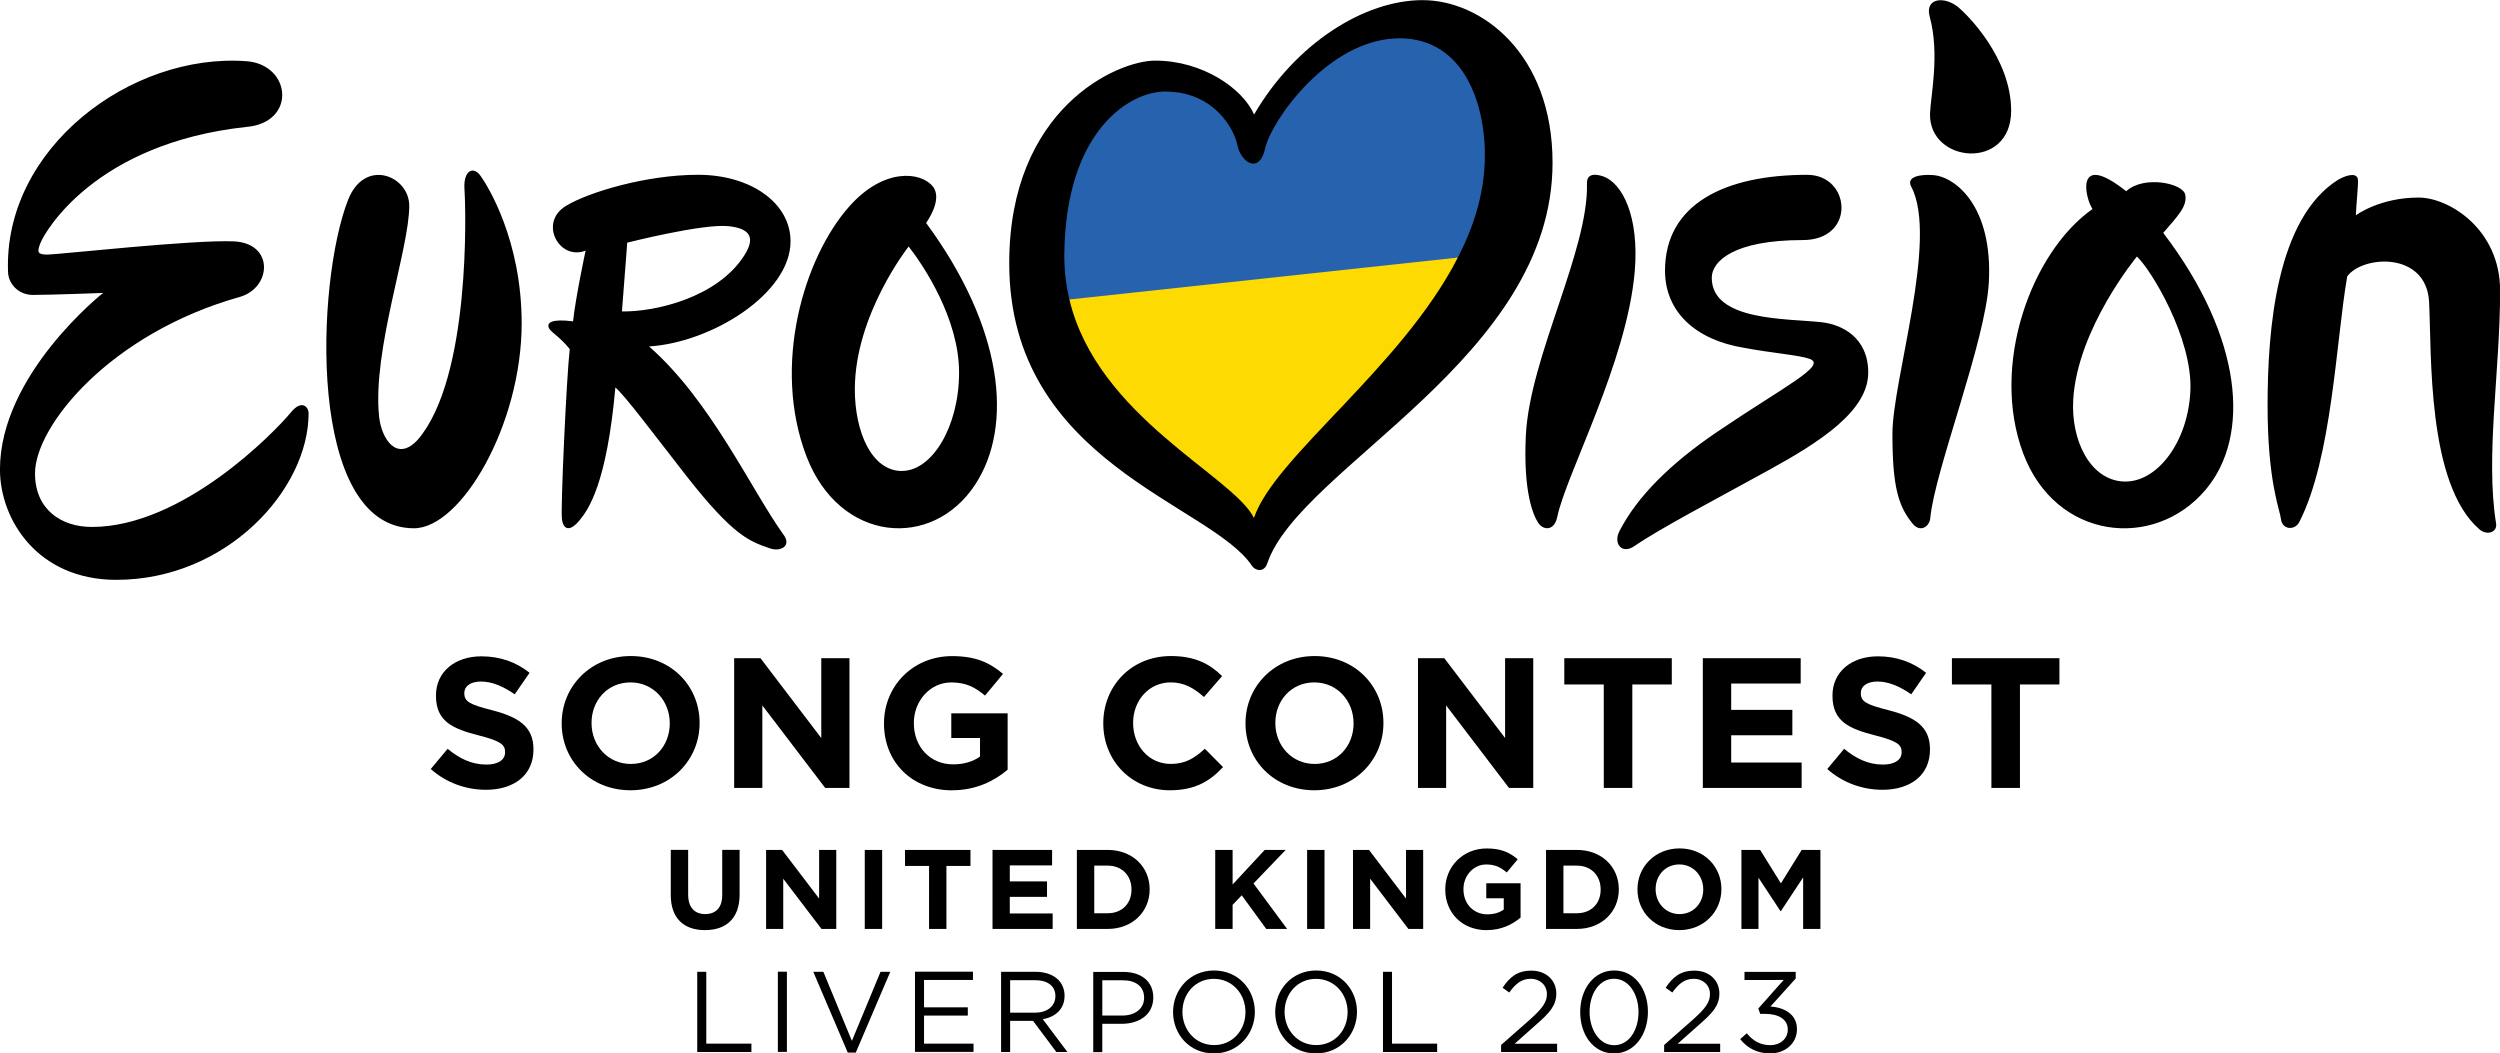
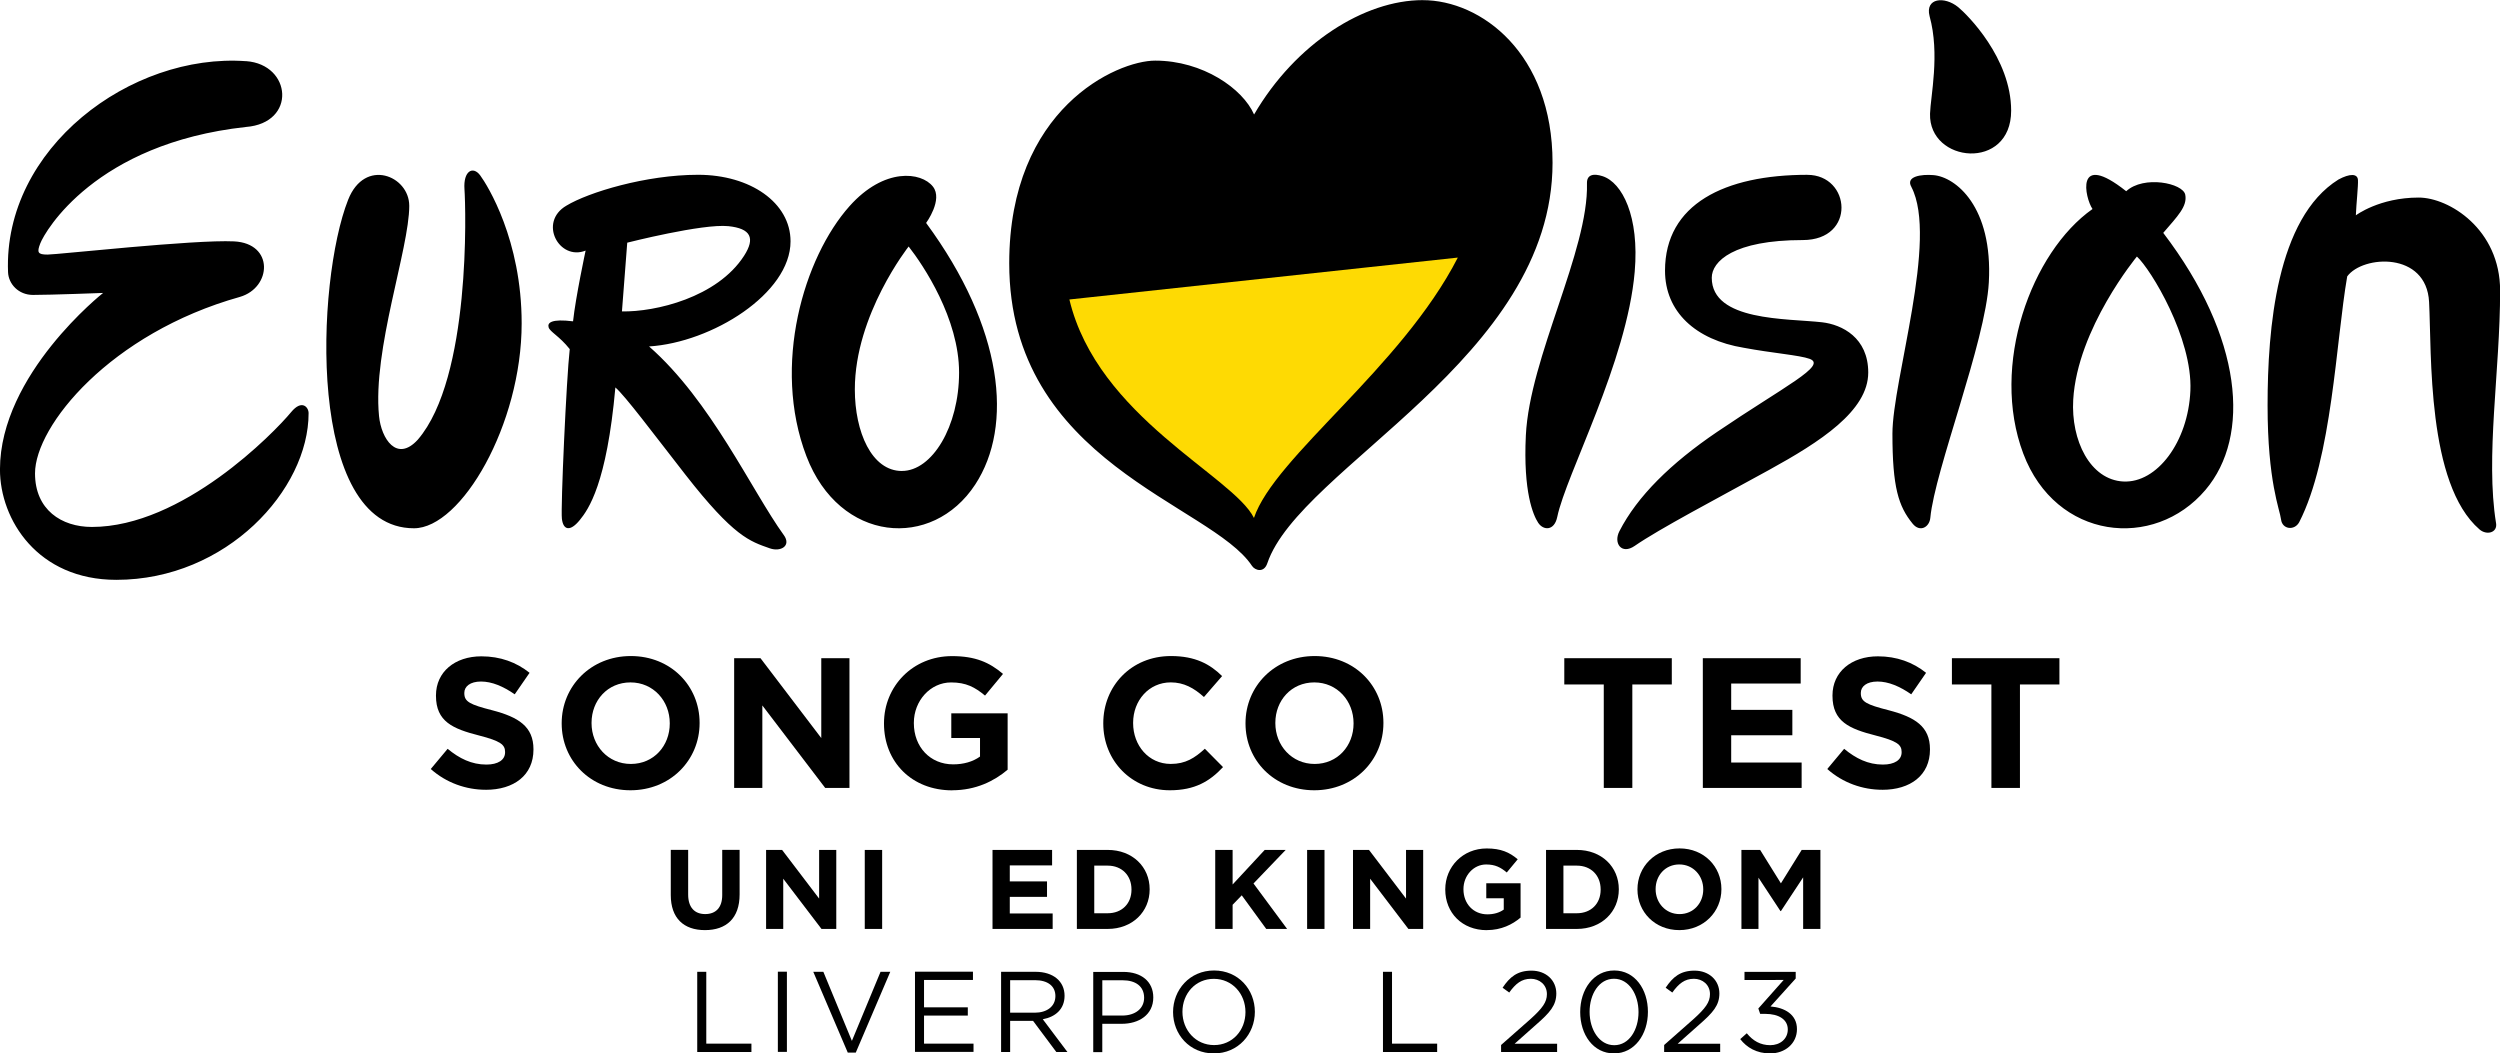
<svg xmlns="http://www.w3.org/2000/svg" width="400" height="168.54" version="1.1" viewBox="0 0 105.83 44.592">
  <g transform="translate(73.229 -98.306)" stroke-width=".217">
    <g>
      <path d="m16.661 118.69c-1.416-.071-2.225-1.748-2.126-3.46.174-3.018 2.696-6.064 2.696-6.064.589.537 2.36 3.45 2.264 5.678-.094 2.177-1.419 3.917-2.834 3.845zm1.685-10.526c.609-.709 1.026-1.122.932-1.614-.094-.492-1.759-.833-2.5-.149-2.192-1.739-1.743.298-1.426.753-2.589 1.821-4.341 6.614-2.931 10.354 1.377 3.656 5.534 4.107 7.713 1.537 1.929-2.275 1.585-6.457-1.788-10.881m-81.158-7.268c-4.884-.354-10.283 3.692-10.077 8.931.02.503.445.964 1.056.964.756 0 2.968-.084 2.968-.084s-4.366 3.442-4.366 7.472c0 2.127 1.595 4.673 4.925 4.673 4.668 0 8.146-3.821 8.14-7.059-0-.246-.283-.594-.739-.041-.723.877-4.602 4.861-8.436 4.861-1.287 0-2.406-.728-2.406-2.267 0-2.015 3.191-5.933 8.675-7.472 1.343-.392 1.455-2.267-.252-2.35-1.678-.082-7.472.559-7.891.559-.42 0-.458-.09-.308-.476.196-.504 2.323-4.226 8.704-4.926 2.155-.168 1.939-2.647.008-2.787m6.906 6.12c0-1.266-1.88-2.043-2.587-.251-1.364 3.45-1.778 13.906 2.786 13.906 2.004 0 4.56-4.39 4.56-8.675 0-3.534-1.447-5.844-1.753-6.261-.306-.417-.723-.195-.668.585.056.779.278 7.985-1.976 10.601-.89.974-1.546-.041-1.641-1.002-.278-2.811 1.28-7.068 1.28-8.904m20.855 11.231c-1.281 0-1.993-1.655-1.993-3.453 0-3.168 2.278-6.05 2.278-6.05.626.799 2.135 3.053 2.135 5.336 0 2.283-1.139 4.166-2.42 4.166zm1.025-10.501s.724-.984.288-1.538c-.49-.625-2.059-.821-3.53.827-1.936 2.169-3.293 6.745-1.826 10.585 1.402 3.671 5.327 3.981 7.147 1.199 1.623-2.483 1.196-6.621-2.079-11.072m-12.877 3.745c.112-1.427.224-2.91.224-2.91s3.19-.812 4.282-.699c.95.098 1.147.504.664 1.254-1.139 1.769-3.759 2.381-5.169 2.355zm6.849 9.465c-1.365-1.894-3.079-5.686-5.701-7.982 2.659-.168 5.989-2.239 5.989-4.45 0-1.637-1.703-2.817-3.914-2.817-2.211 0-4.649.746-5.573 1.306-1.203.7-.308 2.35.812 1.903 0 0-.42 1.958-.532 2.994-.909-.112-1.091.056-1.035.252.056.196.448.364.895.924-.14 1.231-.388 6.707-.332 7.182.056.48.345.562.756.056.364-.447 1.143-1.53 1.508-5.615.42.363 1.567 1.9 2.966 3.694 2.053 2.631 2.729 2.82 3.572 3.117.455.16.924-.101.59-.565m34.002-14.884c.074 2.844-2.427 7.367-2.587 10.667-.117 2.406.314 3.38.52 3.697.215.332.684.36.809-.243.374-1.803 2.949-6.556 3.279-10.378.202-2.343-.524-3.776-1.361-4.048-.373-.121-.671-.075-.66.305zm9.327-.363c-3.499 0-6.023 1.24-6.023 4.058 0 1.735 1.287 2.929 3.34 3.265 1.194.224 2.356.312 2.78.467.766.279-1.067 1.161-3.919 3.096-1.949 1.322-3.372 2.718-4.132 4.201-.263.513.093 1.003.644.624 1.07-.737 3.413-1.964 5.687-3.215 2.164-1.191 4.203-2.499 4.203-4.127 0-1.474-1.106-2.03-1.959-2.127-1.474-.167-4.665-.037-4.665-1.884 0-.69.914-1.596 3.853-1.596 2.267 0 2.039-2.761.192-2.761m4.406.514c1.145 2.198-.803 8.176-.803 10.447 0 2.271.256 3.072.857 3.808.307.377.711.151.748-.256.187-2.002 2.337-7.436 2.476-9.96.177-3.216-1.411-4.462-2.341-4.541-.515-.043-1.197.05-.936.502m.788-3.101c-.058 2.095 3.434 2.432 3.434-.128 0-2.231-1.867-4.077-2.242-4.384-.583-.475-1.407-.389-1.212.379.447 1.61.04 3.402.02 4.133m23.961 17.334c-.457-2.813.172-6.433.172-9.843 0-2.604-2.164-3.942-3.448-3.942-1.668 0-2.659.752-2.659.752.019-.495.105-1.258.089-1.498-.018-.275-.348-.275-.825-.018-2.622 1.632-3.001 6.314-3.001 9.559 0 3.246.517 4.396.571 4.836.052.418.566.48.767.113 1.394-2.714 1.556-7.656 2.033-10.407.66-.899 3.355-1.063 3.466 1.082.112 2.183-.099 7.703 2.135 9.63.301.26.767.141.701-.263m-45.439-22.144c-2.463 0-5.375 1.819-7.138 4.842-.475-1.092-2.171-2.281-4.185-2.281-1.623 0-6.18 2.029-6.18 8.578 0 8.451 8.551 10.187 10.279 12.814.119.181.502.317.647-.115 1.379-4.071 12.074-8.67 12.074-16.953 0-4.646-3.035-6.884-5.497-6.884" />
      <path d="m-52.664 131.74c1.185 0 2.017-.612 2.017-1.702v-.016c0-.957-.628-1.357-1.742-1.648-.949-.243-1.185-.361-1.185-.722v-.016c0-.267.243-.479.706-.479.463 0 .942.204 1.428.541l.628-.91c-.557-.447-1.24-.698-2.04-.698-1.122 0-1.922.659-1.922 1.655v.016c0 1.091.714 1.397 1.82 1.679.918.235 1.106.392 1.106.698v.016c0 .322-.298.518-.792.518-.628 0-1.146-.259-1.64-.667l-.714.855c.659.588 1.499.879 2.33.879z" />
      <path d="m-46.54 131.76c1.695 0 2.926-1.279 2.926-2.841v-.016c0-1.561-1.216-2.825-2.911-2.825-1.695 0-2.927 1.279-2.927 2.841v.016c0 1.561 1.216 2.825 2.911 2.825zm.016-1.114c-.973 0-1.664-.785-1.664-1.726v-.016c0-.942.675-1.71 1.648-1.71.973 0 1.663.785 1.663 1.726v.016c0 .942-.675 1.71-1.648 1.71z" />
      <path d="m-42.151 131.66h1.193v-3.491l2.66 3.491h1.028v-5.492h-1.193v3.382l-2.574-3.382h-1.114z" />
      <path d="m-32.92 131.76c1.004 0 1.781-.392 2.346-.871v-2.385h-2.385v1.044h1.216v.785c-.306.22-.698.33-1.138.33-.973 0-1.663-.738-1.663-1.742v-.016c0-.934.698-1.71 1.577-1.71.636 0 1.012.204 1.436.557l.761-.918c-.573-.486-1.169-.753-2.158-.753-1.663 0-2.88 1.279-2.88 2.841v.016c0 1.624 1.177 2.825 2.887 2.825z" />
      <path d="m-23.708 131.76c1.059 0 1.687-.377 2.252-.981l-.769-.777c-.431.392-.816.643-1.444.643-.941 0-1.593-.785-1.593-1.726v-.016c0-.942.667-1.71 1.593-1.71.549 0 .981.235 1.405.62l.769-.887c-.51-.502-1.13-.848-2.166-.848-1.687 0-2.864 1.279-2.864 2.841v.016c0 1.577 1.201 2.825 2.817 2.825z" />
      <path d="m-17.593 131.76c1.695 0 2.927-1.279 2.927-2.841v-.016c0-1.561-1.216-2.825-2.911-2.825s-2.927 1.279-2.927 2.841v.016c0 1.561 1.216 2.825 2.911 2.825zm.016-1.114c-.973 0-1.664-.785-1.664-1.726v-.016c0-.942.675-1.71 1.648-1.71.973 0 1.663.785 1.663 1.726v.016c0 .942-.675 1.71-1.648 1.71z" />
-       <path d="m-13.203 131.66h1.192v-3.491l2.66 3.491h1.028v-5.492h-1.192v3.382l-2.574-3.382h-1.114z" />
      <path d="m-5.337 131.66h1.208v-4.378h1.671v-1.114h-4.551v1.114h1.671z" />
      <path d="m-1.144 131.66h4.182v-1.075h-2.982v-1.153h2.589v-1.075h-2.589v-1.114h2.942v-1.075h-4.143z" />
      <path d="m6.455 131.74c1.185 0 2.016-.612 2.016-1.702v-.016c0-.957-.628-1.357-1.742-1.648-.95-.243-1.185-.361-1.185-.722v-.016c0-.267.243-.479.706-.479.463 0 .942.204 1.428.541l.628-.91c-.557-.447-1.24-.698-2.04-.698-1.122 0-1.922.659-1.922 1.655v.016c0 1.091.714 1.397 1.82 1.679.918.235 1.107.392 1.107.698v.016c0 .322-.298.518-.793.518-.628 0-1.146-.259-1.64-.667l-.714.855c.659.588 1.499.879 2.33.879z" />
      <path d="m11.072 131.66h1.208v-4.378h1.671v-1.114h-4.551v1.114h1.671z" />
      <path d="m-43.386 137.68c.898 0 1.466-.497 1.466-1.51v-1.887h-.736v1.915c0 .53-.272.803-.721.803-.449 0-.721-.282-.721-.826v-1.892h-.736v1.911c0 .984.549 1.486 1.448 1.486z" />
      <path d="m-40.799 137.63h.726v-2.126l1.619 2.126h.626v-3.344h-.726v2.059l-1.567-2.059h-.678z" />
      <path d="m-36.622 137.63h.736v-3.344h-.736z" />
-       <path d="m-33.901 137.63h.736v-2.666h1.018v-.678h-2.771v.678h1.018z" />
      <path d="m-31.214 137.63h2.546v-.655h-1.815v-.702h1.576v-.655h-1.576v-.678h1.791v-.655h-2.522z" />
      <path d="m-27.643 137.63h1.304c1.051 0 1.777-.731 1.777-1.672v-.01c0-.941-.726-1.663-1.777-1.663h-1.304zm.736-.664v-2.016h.568c.602 0 1.008.416 1.008 1.008v.01c0 .592-.406.998-1.008.998z" />
      <path d="m-21.786 137.63h.736v-1.022l.387-.401 1.037 1.424h.884l-1.424-1.925 1.361-1.419h-.888l-1.357 1.462v-1.462h-.736z" />
      <path d="m-17.896 137.63h.736v-3.344h-.736z" />
      <path d="m-15.954 137.63h.726v-2.126l1.619 2.126h.626v-3.344h-.726v2.059l-1.567-2.059h-.678z" />
      <path d="m-10.288 137.68c.611 0 1.084-.239 1.428-.53v-1.452h-1.452v.635h.74v.478c-.186.134-.425.201-.693.201-.592 0-1.013-.449-1.013-1.06v-.01c0-.568.425-1.041.96-1.041.387 0 .616.124.874.339l.463-.559c-.349-.296-.712-.458-1.314-.458-1.013 0-1.753.779-1.753 1.729v.01c0 .989.716 1.72 1.758 1.72z" />
      <path d="m-7.782 137.63h1.304c1.051 0 1.777-.731 1.777-1.672v-.01c0-.941-.726-1.663-1.777-1.663h-1.304zm.736-.664v-2.016h.568c.602 0 1.008.416 1.008 1.008v.01c0 .592-.406.998-1.008.998z" />
      <path d="m-2.14 137.68c1.032 0 1.782-.779 1.782-1.729v-.01c0-.951-.74-1.72-1.772-1.72-1.032 0-1.782.779-1.782 1.729v.01c0 .951.74 1.72 1.772 1.72zm.01-.678c-.592 0-1.013-.478-1.013-1.051v-.01c0-.573.411-1.041 1.003-1.041.592 0 1.013.478 1.013 1.051v.01c0 .573-.411 1.041-1.003 1.041z" />
      <path d="m.49 137.63h.721v-2.169l.931 1.414h.019l.941-1.428v2.183h.731v-3.344h-.793l-.879 1.414-.879-1.414h-.793z" />
    </g>
-     <path d="m-13.986 99.928c-2.994 0-5.431 3.499-5.683 4.646-.252 1.148-1.035.588-1.175-.112-.14-.7-.995-2.281-3.066-2.281-1.483 0-4.206 1.638-4.264 6.87-.007.685.07 1.329.215 1.937l7.427 2.091 9.017-3.865c.658-1.285 1.091-2.638 1.139-4.053.082-2.406-.868-5.234-3.61-5.234z" fill="#2762ae" />
    <path d="m-11.516 109.21-16.444 1.774c1.189 4.978 6.932 7.467 7.813 9.248.87-2.587 6.242-6.358 8.631-11.022z" fill="#feda03" />
    <g>
      <path d="m-43.714 142.84h2.294v-.354h-1.911v-3.041h-.383z" />
      <path d="m-40.301 139.44v3.395h.383v-3.395z" />
      <path d="m-37.167 142.37-1.208-2.925h-.427l1.46 3.419h.34l1.46-3.419h-.412z" />
      <path d="m-32.042 139.44h-2.454v3.395h2.478v-.349h-2.095v-1.188h1.853v-.349h-1.853v-1.159h2.071z" />
      <path d="m-28.043 142.84-1.043-1.387c.534-.097.922-.427.922-.994 0-.611-.48-1.014-1.227-1.014h-1.46v3.395h.383v-1.319h.97l.985 1.319zm-.509-2.367c0 .441-.364.703-.873.703h-1.043v-1.377h1.048c.548 0 .868.252.868.674z" />
      <path d="m-24.408 140.53c0-.674-.504-1.081-1.271-1.081h-1.271v3.395h.383v-1.198h.825c.723 0 1.334-.378 1.334-1.116zm-.388.015c0 .451-.368.752-.931.752h-.839v-1.494h.858c.548 0 .912.252.912.742z" />
      <path d="m-20.108 141.14c0-.941-.694-1.751-1.727-1.751-1.033 0-1.736.82-1.736 1.76 0 .941.694 1.751 1.727 1.751 1.033 0 1.736-.82 1.736-1.761zm-.398.01c0 .776-.553 1.397-1.329 1.397-.776 0-1.339-.631-1.339-1.407 0-.776.553-1.397 1.329-1.397s1.339.63 1.339 1.406z" />
-       <path d="m-15.784 141.14c0-.941-.694-1.751-1.727-1.751s-1.736.82-1.736 1.76c0 .941.693 1.751 1.726 1.751 1.033 0 1.736-.82 1.736-1.761zm-.398.01c0 .776-.553 1.397-1.329 1.397-.776 0-1.339-.631-1.339-1.407 0-.776.553-1.397 1.329-1.397.776 0 1.339.63 1.339 1.406z" />
      <path d="m-14.685 142.84h2.294v-.354h-1.911v-3.041h-.383z" />
      <path d="m-8.429 139.74c.369 0 .684.252.684.65 0 .339-.189.601-.708 1.067l-1.232 1.086v.296h2.372v-.349h-1.799l.907-.805c.596-.519.858-.825.858-1.324 0-.558-.436-.965-1.052-.965-.596 0-.917.267-1.222.723l.281.204c.272-.378.524-.582.912-.582z" />
      <path d="m-3.469 141.14c0-.955-.553-1.751-1.426-1.751-.878 0-1.441.805-1.441 1.76 0 .955.553 1.751 1.431 1.751.873 0 1.436-.805 1.436-1.761zm-.398.01c0 .747-.393 1.402-1.028 1.402-.635 0-1.043-.66-1.043-1.411 0-.752.398-1.402 1.033-1.402.635 0 1.038.665 1.038 1.411z" />
      <path d="m-1.526 139.74c.369 0 .684.252.684.65 0 .339-.189.601-.708 1.067l-1.232 1.086v.296h2.372v-.349h-1.799l.907-.805c.597-.519.858-.825.858-1.324 0-.558-.436-.965-1.052-.965-.596 0-.917.267-1.222.723l.281.204c.272-.378.524-.582.912-.582z" />
      <path d="m2.277 139.79-1.072 1.208.078.228h.218c.563 0 .951.233.951.66 0 .403-.33.665-.742.665-.417 0-.732-.184-.994-.504l-.277.247c.277.359.698.606 1.266.606.63 0 1.135-.417 1.135-1.028 0-.626-.524-.912-1.12-.96l1.067-1.183v-.281h-2.168v.344z" />
    </g>
  </g>
</svg>